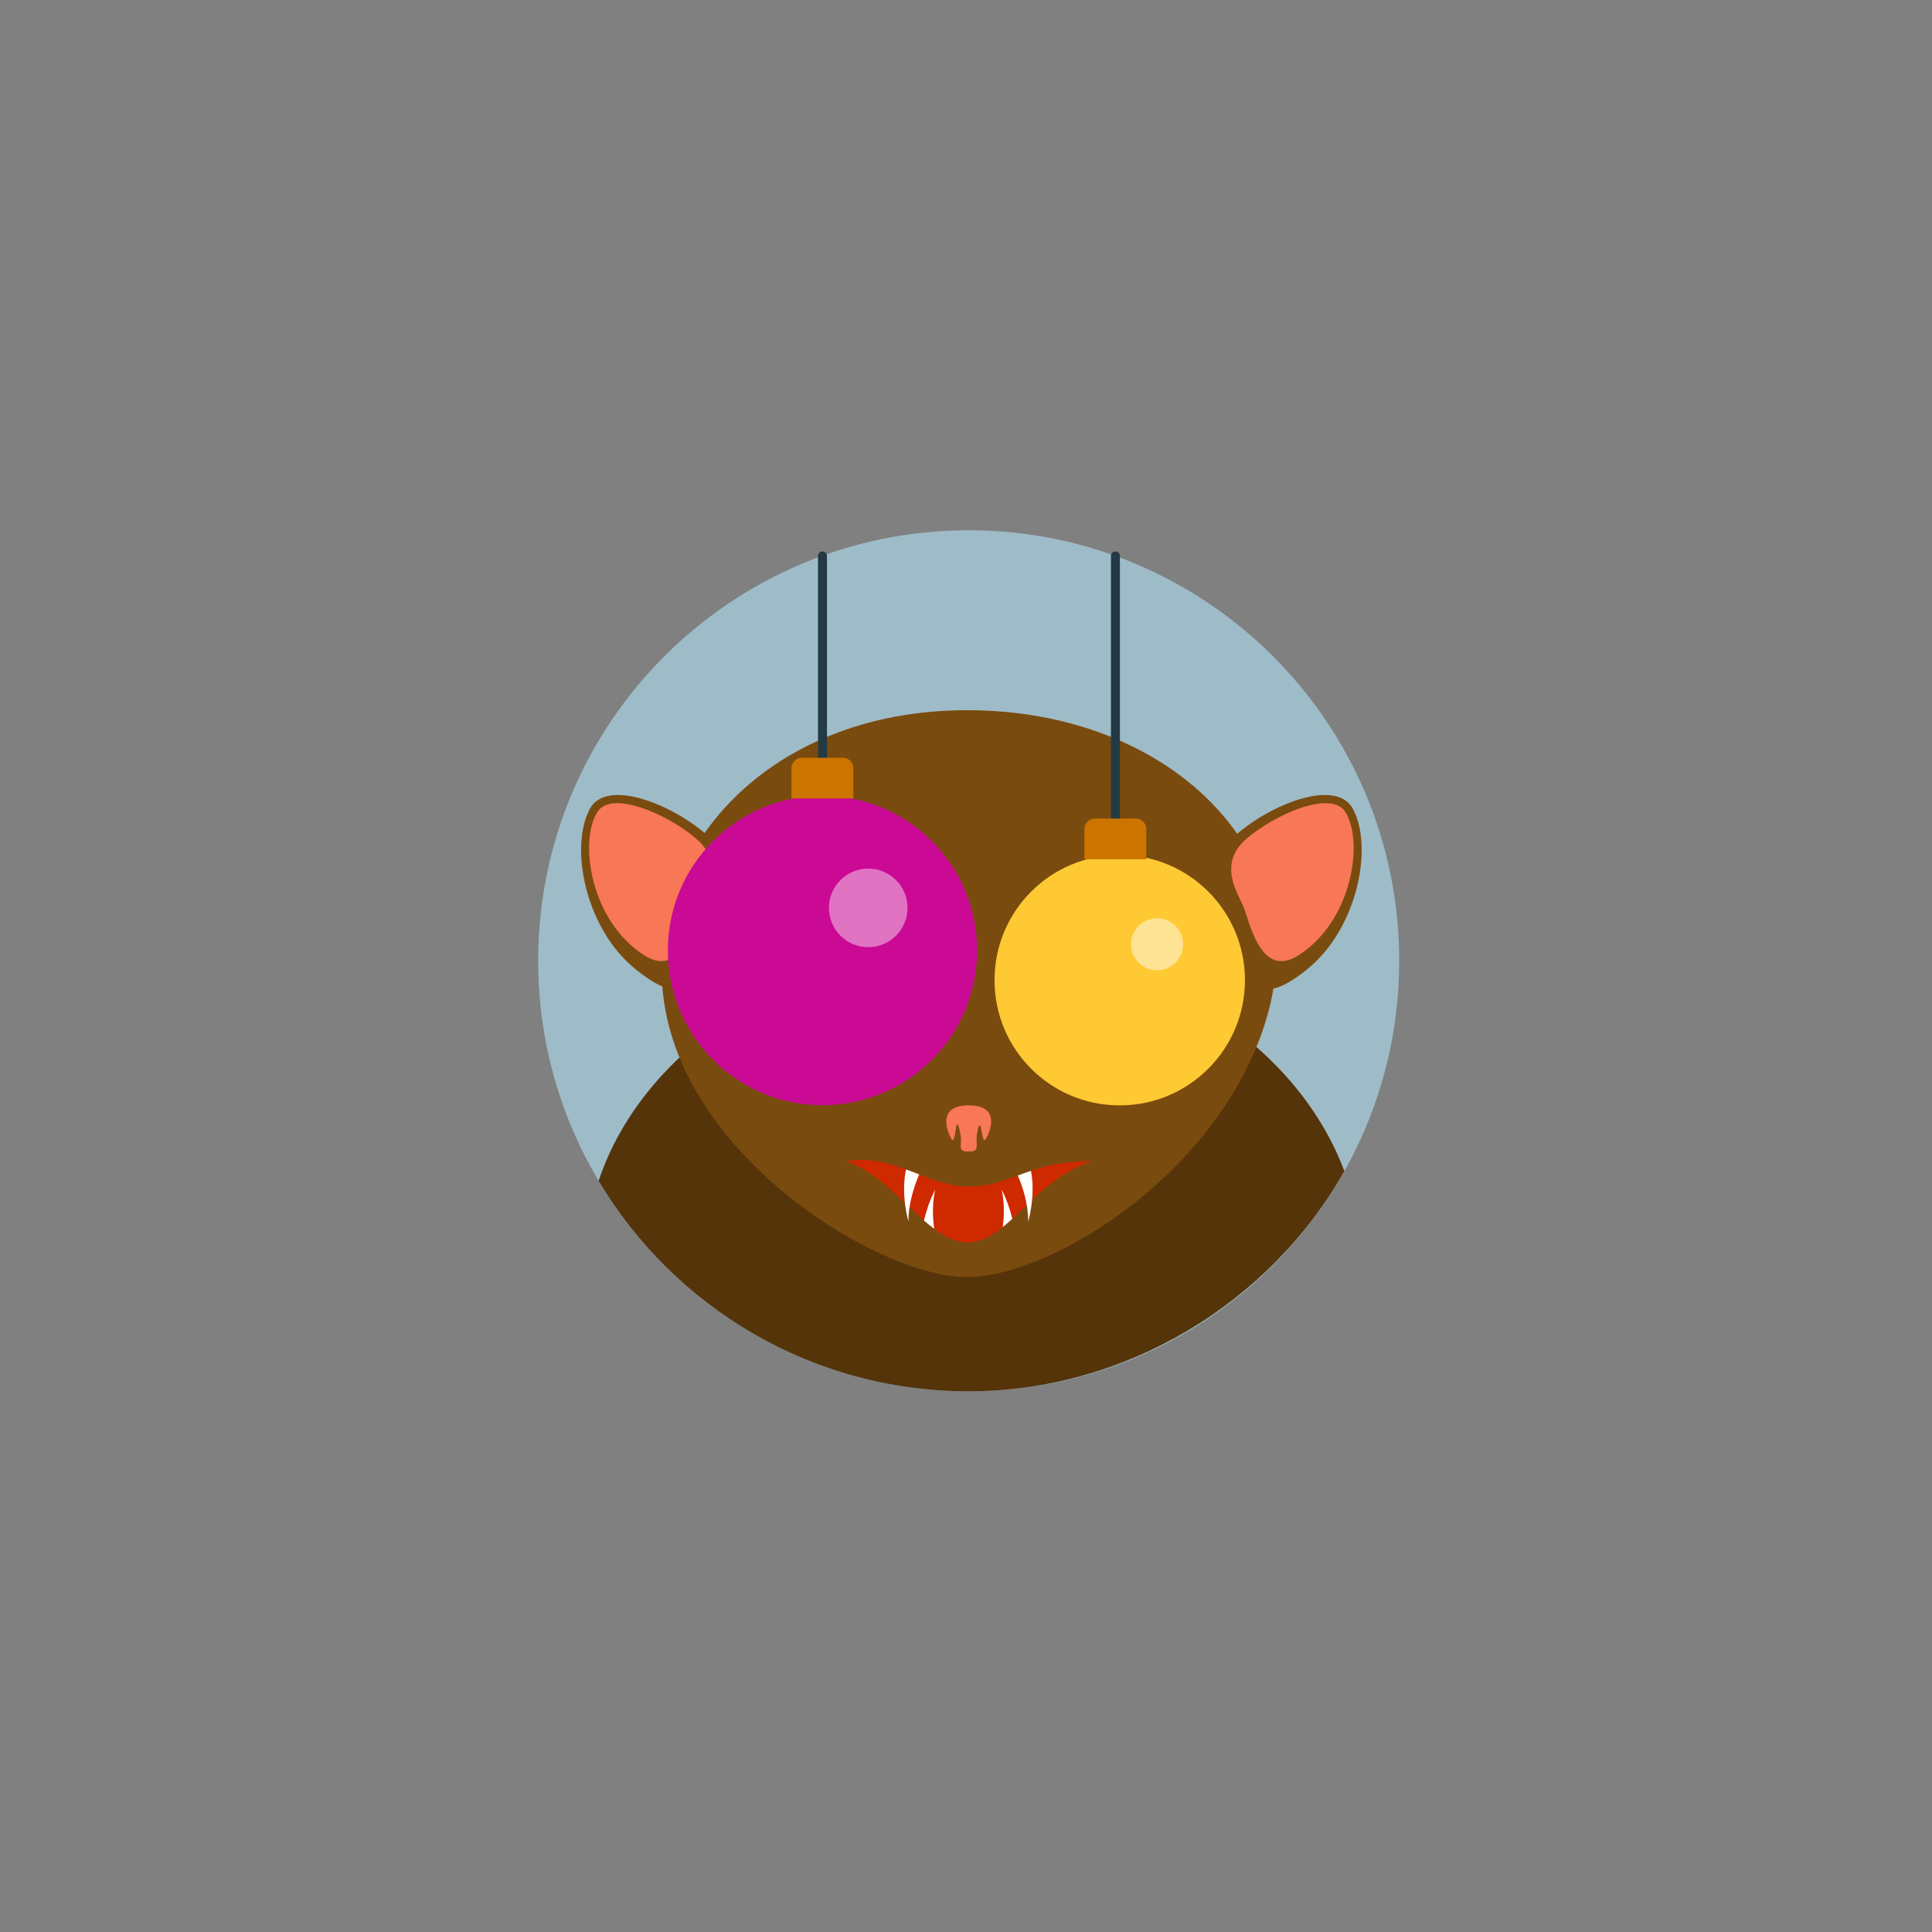
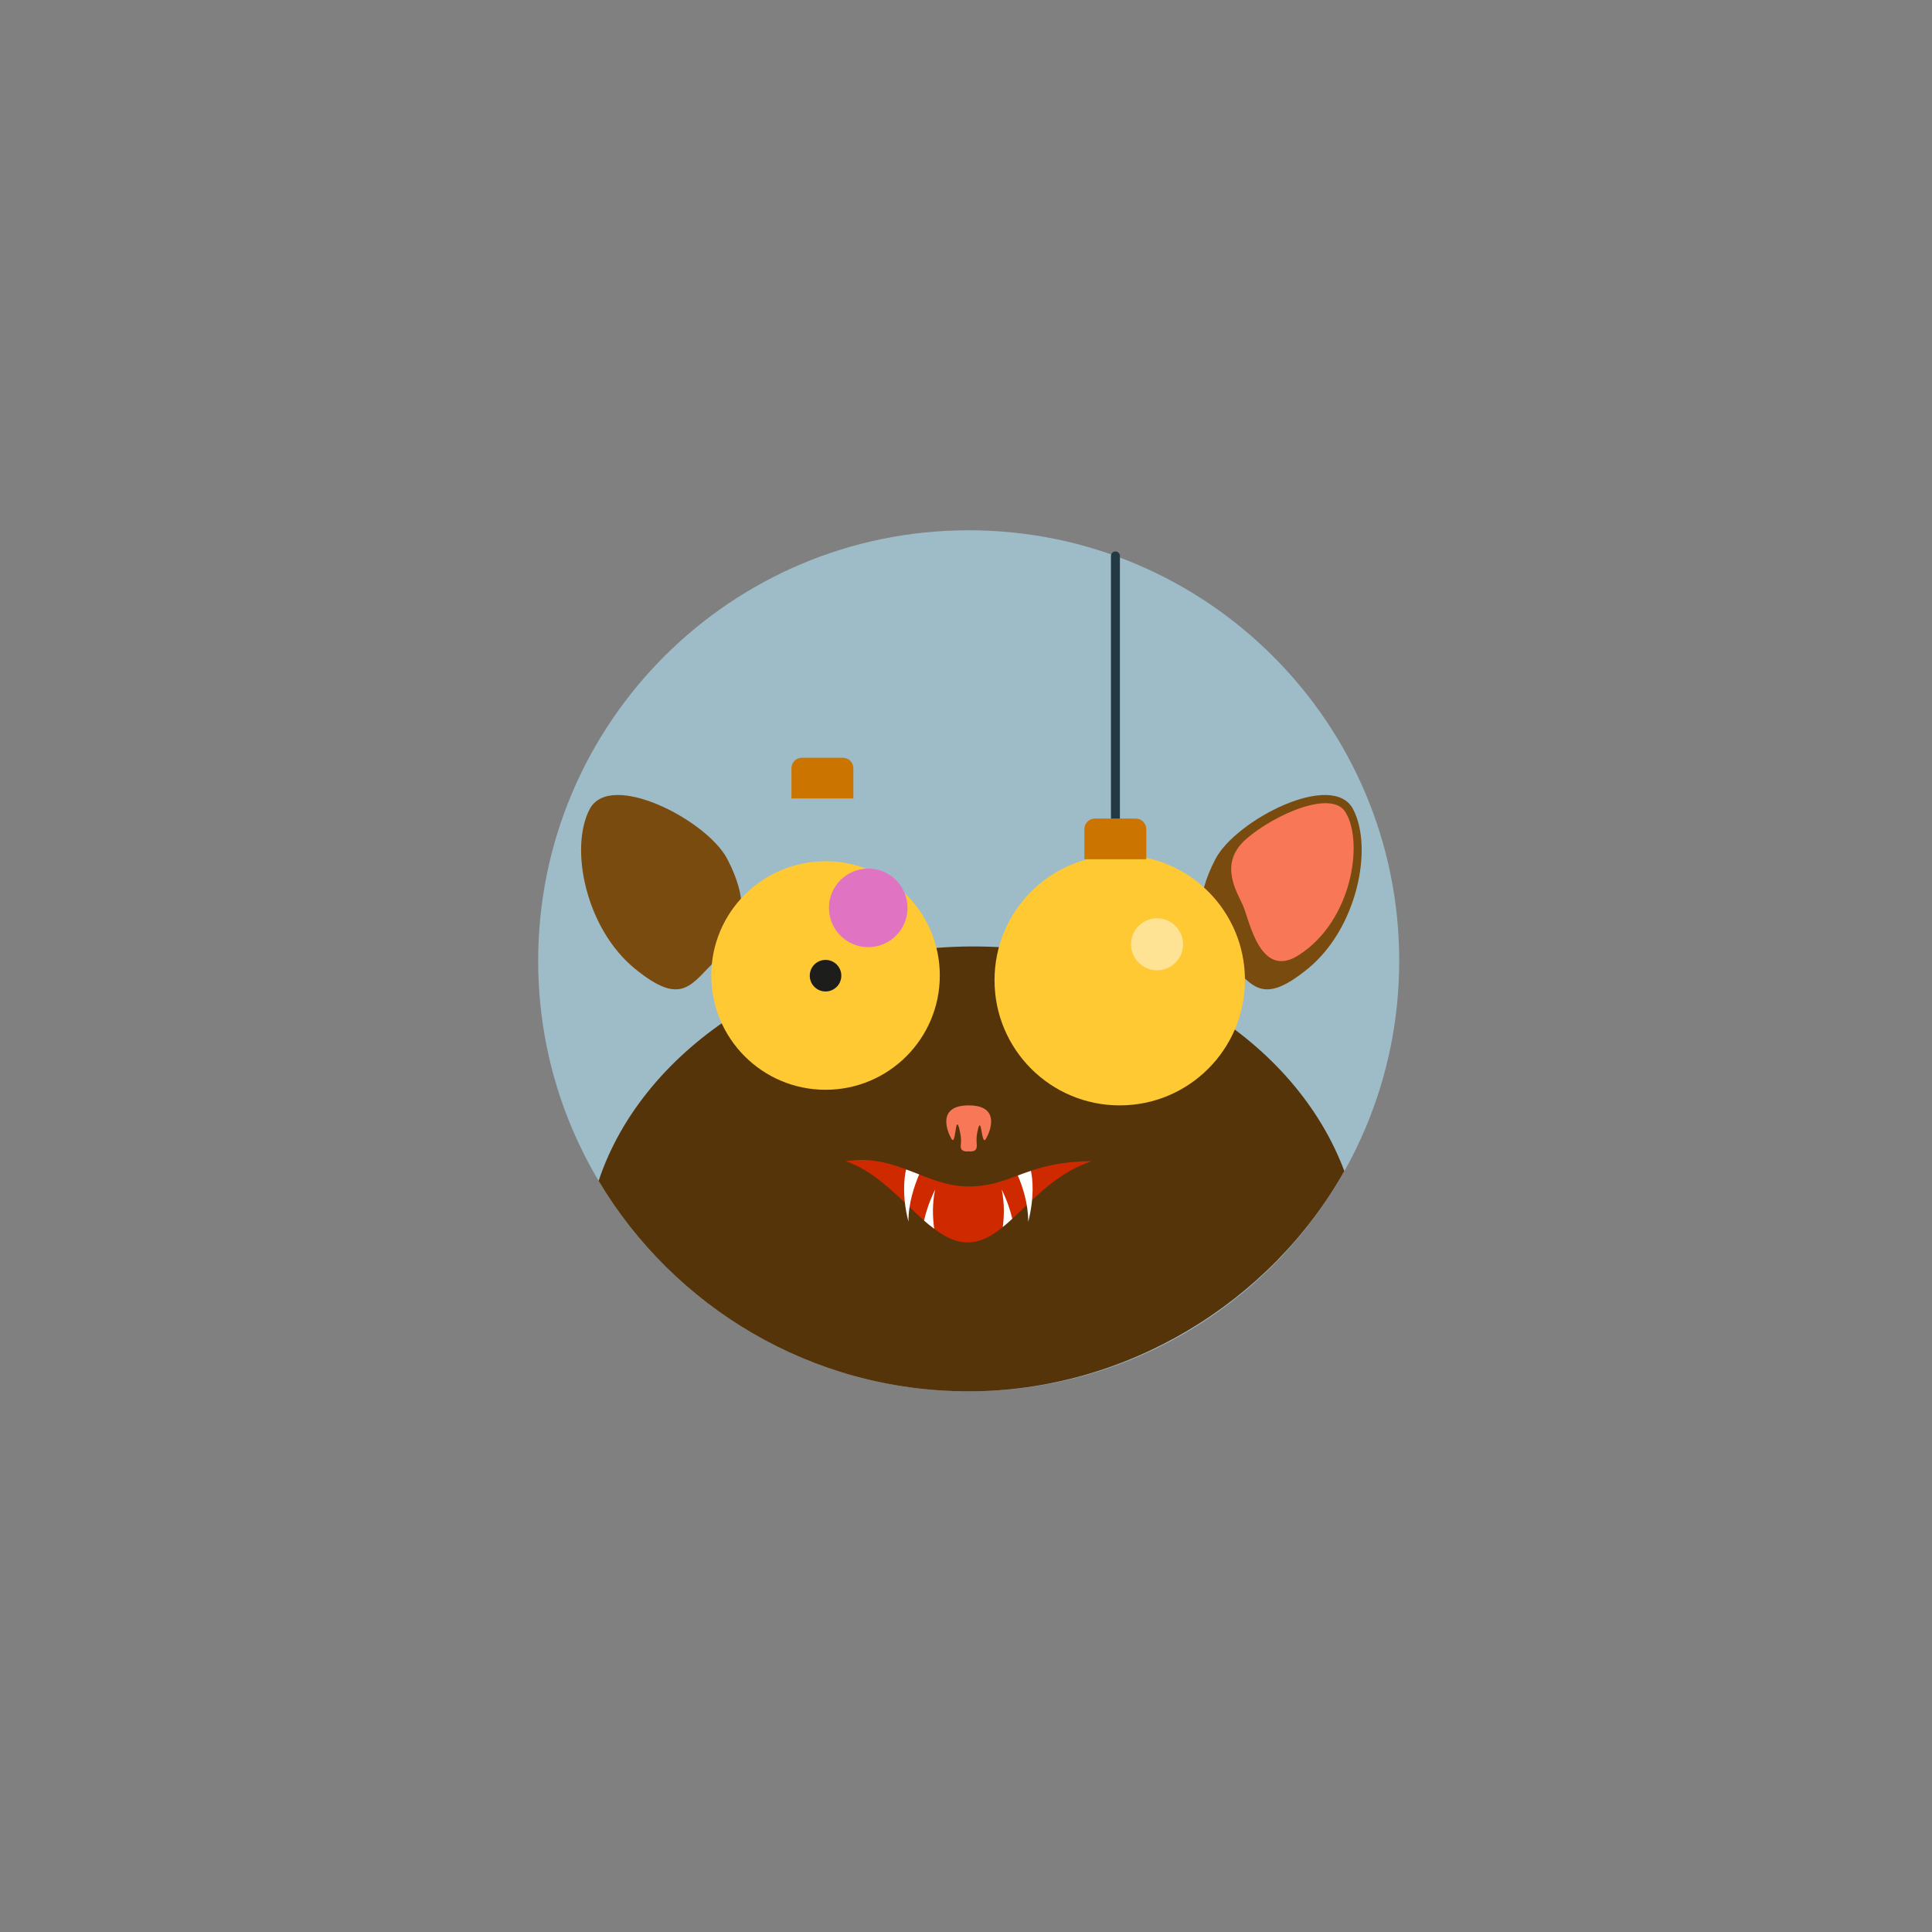
<svg xmlns="http://www.w3.org/2000/svg" id="Ebene_1" viewBox="0 0 107.7 107.7">
  <rect x="0" y="0" width="107.7" height="107.7" fill="#808080" stroke="none" />
  <defs>
    <style>.cls-1,.cls-2{fill:none;}.cls-3{fill:#f87756;}.cls-4{fill:#fff;}.cls-5{fill:#ffe394;}.cls-6{fill:#ffc933;}.cls-7{fill:#9ebbc8;}.cls-8{fill:#cf2900;}.cls-9{fill:#ca0a95;}.cls-10{fill:#cc7400;}.cls-11{fill:#e074c2;}.cls-12{fill:#1d1d1b;}.cls-13{fill:#55340a;}.cls-14{fill:#7a4b0e;}.cls-2{stroke:#233a45;stroke-linecap:round;stroke-miterlimit:10;stroke-width:.5px;}</style>
  </defs>
  <rect class="cls-1" width="107.7" height="107.7" />
  <g>
    <path class="cls-7" d="M78,53.56c0,13.25-10.75,24-24,24s-24-10.75-24-24,10.74-24,24-24,24,10.75,24,24Z" />
    <path class="cls-13" d="M33.37,65.83c4.19,7.02,11.85,11.73,20.63,11.73s16.83-4.96,20.94-12.28c-2.72-7.25-10.95-12.52-20.69-12.52s-18.38,5.54-20.88,13.07Z" />
-     <path class="cls-14" d="M70.71,56.39c-2.36,8.76-12,14.8-16.8,14.8s-15.18-6.32-16.8-14.8c-1.62-8.49,5.36-16.8,16.8-16.8s19.16,8.04,16.8,16.8Z" />
    <path class="cls-3" d="M54,64.18s.32,.06,.42-.14c.1-.2-.08-.45,.11-1.14,.19-.69,.18,.98,.42,.6,.24-.38,.87-1.88-.95-1.88s-1.18,1.51-.95,1.88c.24,.38,.2-1.43,.42-.6,.21,.82,.02,.94,.11,1.14,.1,.2,.42,.14,.42,.14Z" />
    <path class="cls-8" d="M60.86,64.73c-3.65,.02-4.44,1.41-6.86,1.41s-4-1.85-6.86-1.41c2.82,.94,4.57,4.53,6.8,4.53s3.61-3.43,6.92-4.53Z" />
    <path class="cls-4" d="M56.43,67.94c-.11-.46-.28-1-.59-1.63,.16,.76,.14,1.5,.06,2.09,.18-.14,.36-.3,.54-.47Z" />
    <path class="cls-4" d="M51.51,68.04c.19,.17,.38,.32,.57,.46-.09-.61-.12-1.39,.05-2.19-.33,.67-.51,1.25-.62,1.73Z" />
    <path class="cls-4" d="M50.51,65.19c-.1,.44-.24,1.45,.13,2.91,0-1.05,.34-2.02,.6-2.63-.24-.1-.49-.19-.74-.28Z" />
    <path class="cls-4" d="M57.32,68.11c.35-1.39,.25-2.37,.15-2.84-.25,.08-.5,.17-.73,.26,.26,.61,.58,1.55,.58,2.58Z" />
    <path class="cls-14" d="M68.2,53.34c-1.58-1.47-1.58-3.28-.44-5.46,1.14-2.17,6.53-4.95,7.67-2.77s.21,6.65-2.51,8.88c-2.73,2.23-3.14,.82-4.72-.65Z" />
    <path class="cls-3" d="M69.31,50.52c-.36-.81-1.41-2.39,.17-3.76s4.85-2.81,5.56-1.42c.96,1.64,.35,5.99-2.65,7.91-2.15,1.37-2.73-1.93-3.09-2.74Z" />
    <path class="cls-14" d="M40.1,53.34c1.58-1.47,1.58-3.28,.44-5.46-1.14-2.17-6.53-4.95-7.67-2.77s-.21,6.65,2.51,8.88c2.73,2.23,3.14,.82,4.72-.65Z" />
-     <path class="cls-3" d="M38.99,50.52c.36-.81,1.41-2.39-.17-3.76-1.58-1.37-4.85-2.81-5.56-1.42-.96,1.64-.35,5.99,2.65,7.91,2.15,1.37,2.73-1.93,3.09-2.74Z" />
    <g>
      <g>
        <path class="cls-6" d="M68.35,54.38c0,3.52-2.85,6.37-6.37,6.37s-6.37-2.85-6.37-6.37,2.85-6.37,6.37-6.37,6.37,2.85,6.37,6.37Z" />
        <circle class="cls-12" cx="61.98" cy="54.39" r=".88" />
      </g>
      <g>
        <path class="cls-6" d="M52.39,54.38c0,3.52-2.85,6.37-6.37,6.37s-6.37-2.85-6.37-6.37,2.85-6.37,6.37-6.37,6.37,2.85,6.37,6.37Z" />
        <circle class="cls-12" cx="46.02" cy="54.39" r=".88" />
      </g>
    </g>
-     <path class="cls-9" d="M54.47,52.98c0,4.76-3.86,8.63-8.62,8.63s-8.62-3.86-8.62-8.63,3.86-8.62,8.62-8.62,8.62,3.86,8.62,8.62Z" />
    <path class="cls-11" d="M50.59,50.61c0,1.21-.98,2.19-2.19,2.19s-2.19-.98-2.19-2.19,.98-2.19,2.19-2.19,2.19,.98,2.19,2.19Z" />
    <line class="cls-2" x1="62.18" y1="30.99" x2="62.18" y2="47.1" />
    <path class="cls-6" d="M69.4,54.64c0,3.85-3.12,6.98-6.98,6.98s-6.98-3.12-6.98-6.98,3.12-6.98,6.98-6.98,6.98,3.12,6.98,6.98Z" />
    <path class="cls-10" d="M63.9,47.9v-1.68c0-.33-.27-.59-.59-.59h-2.27c-.33,0-.59,.26-.59,.59v1.68h3.46Z" />
-     <line class="cls-2" x1="45.85" y1="30.99" x2="45.85" y2="43.55" />
    <path class="cls-10" d="M47.57,44.51v-1.68c0-.33-.26-.59-.59-.59h-2.27c-.33,0-.59,.26-.59,.59v1.68h3.46Z" />
    <path class="cls-5" d="M65.95,52.64c0,.8-.65,1.45-1.45,1.45s-1.45-.65-1.45-1.45,.65-1.45,1.45-1.45,1.45,.65,1.45,1.45Z" />
  </g>
</svg>